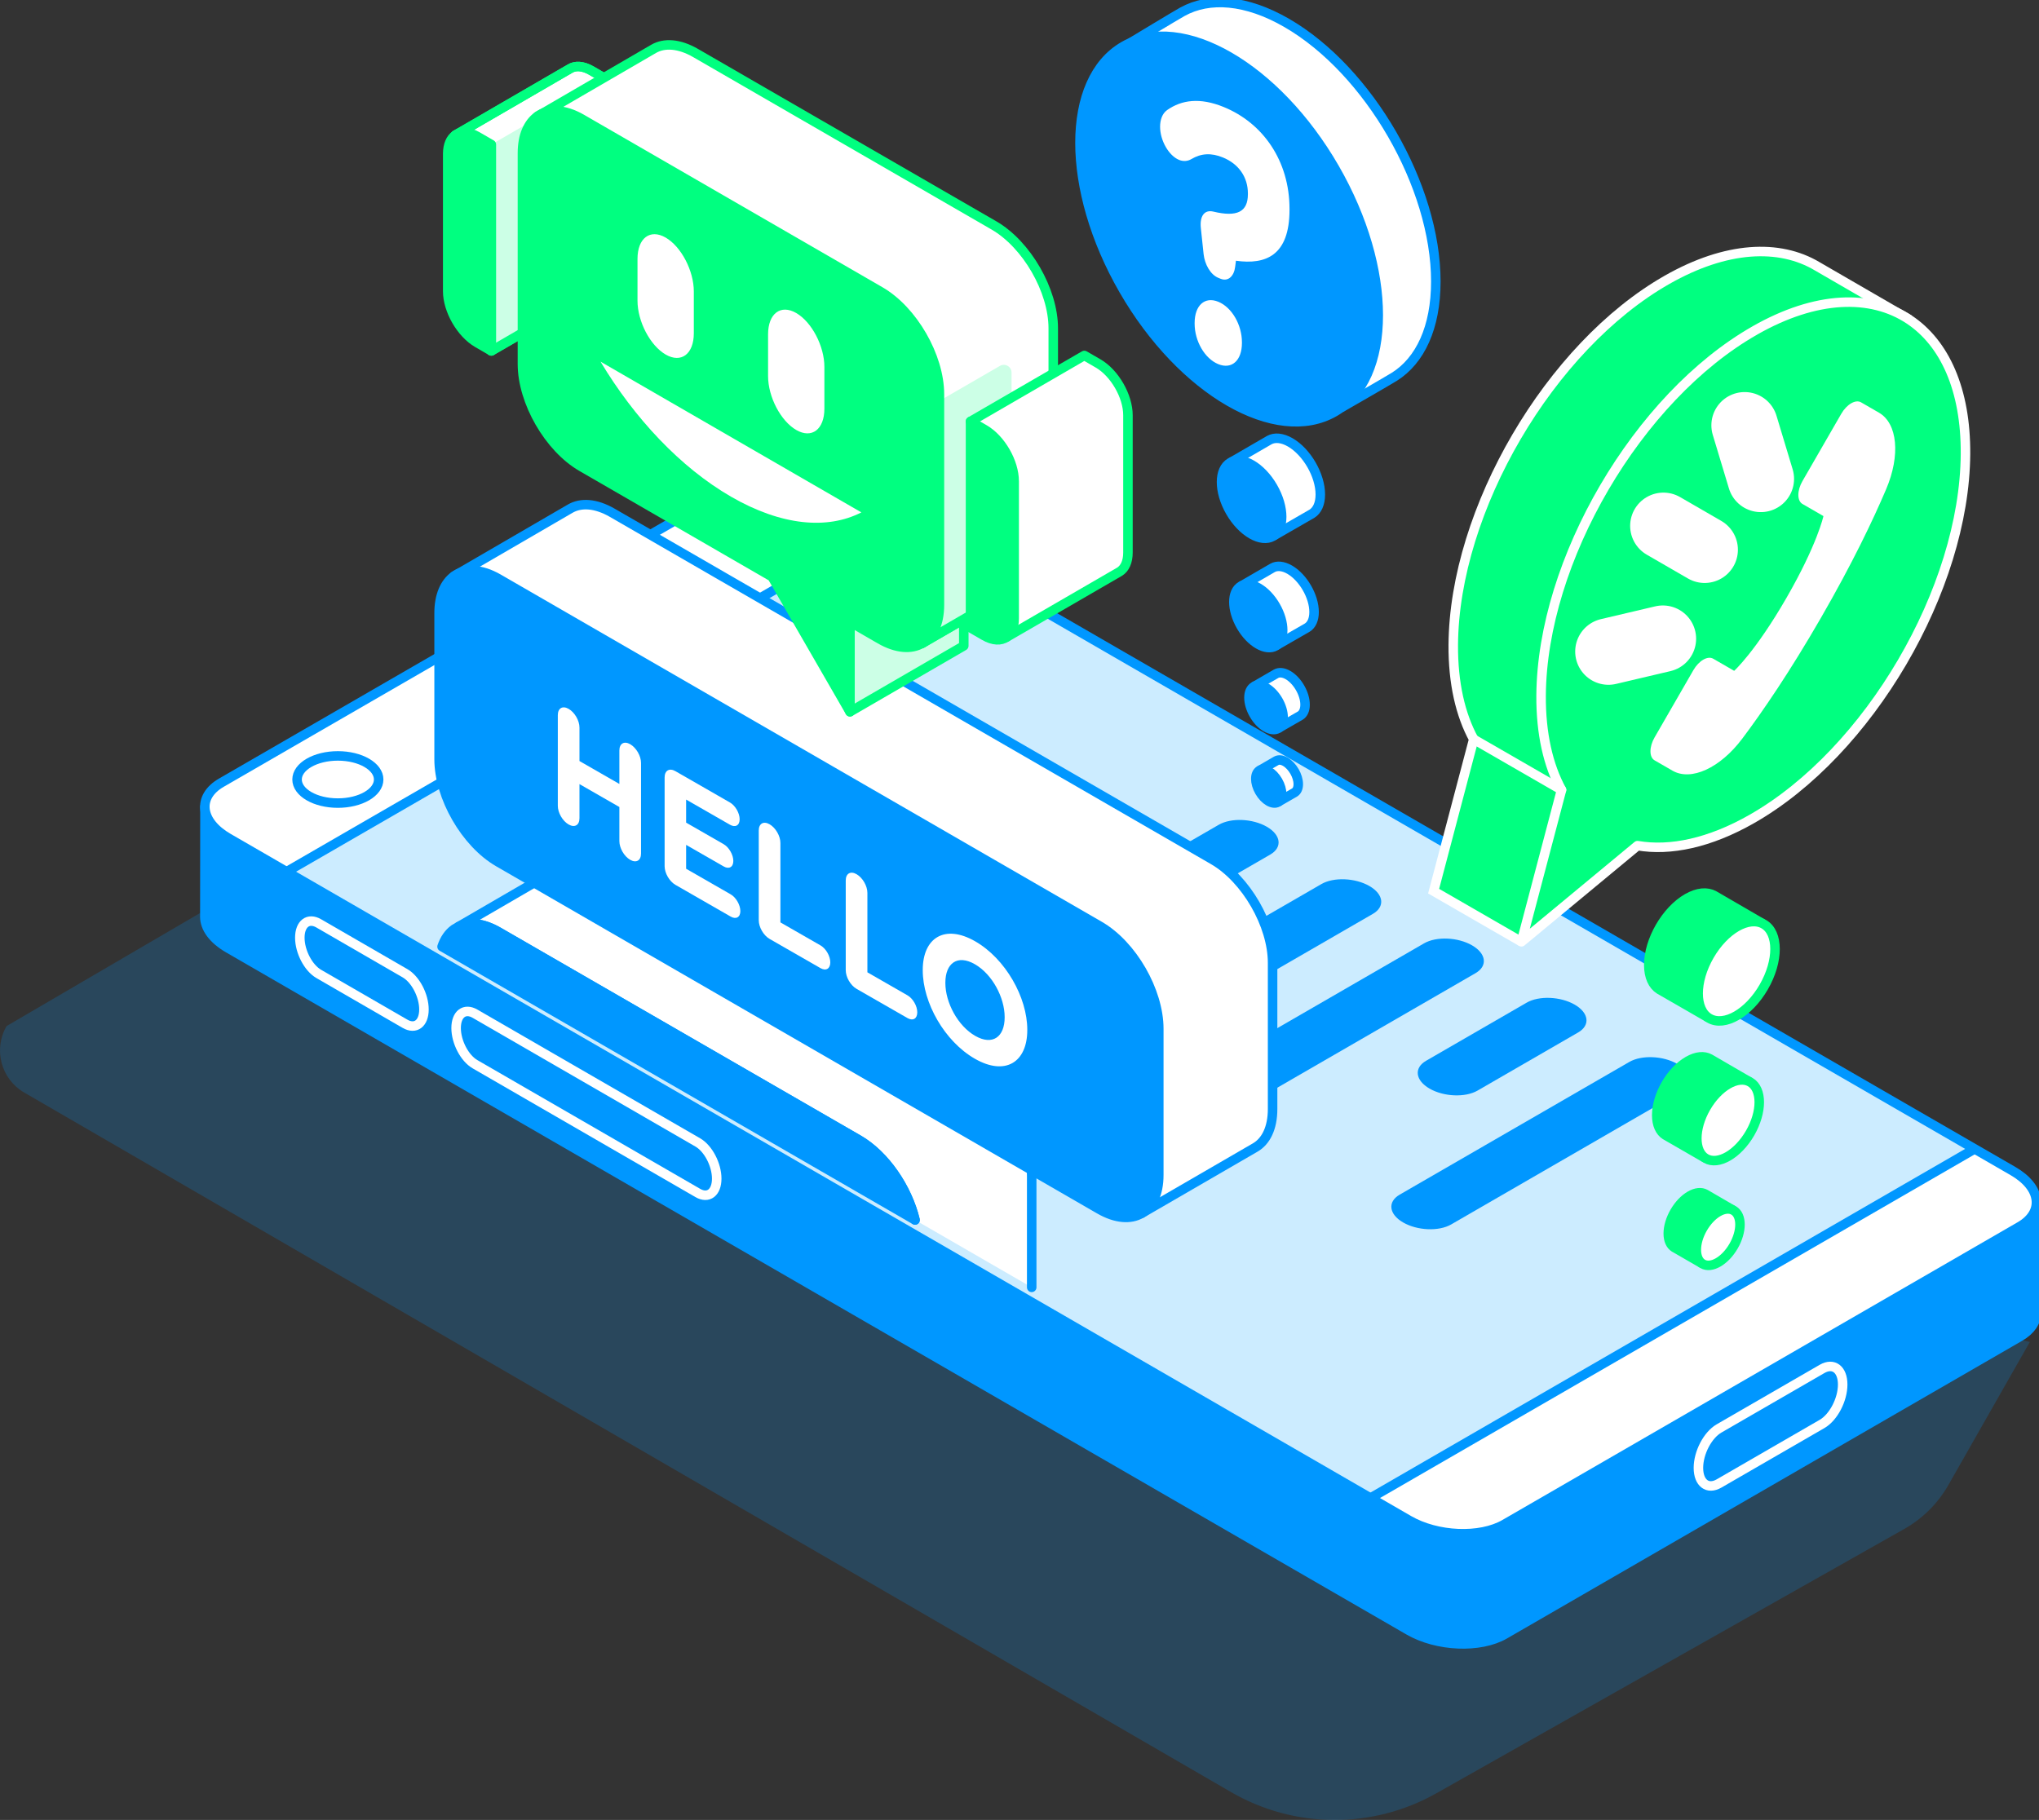
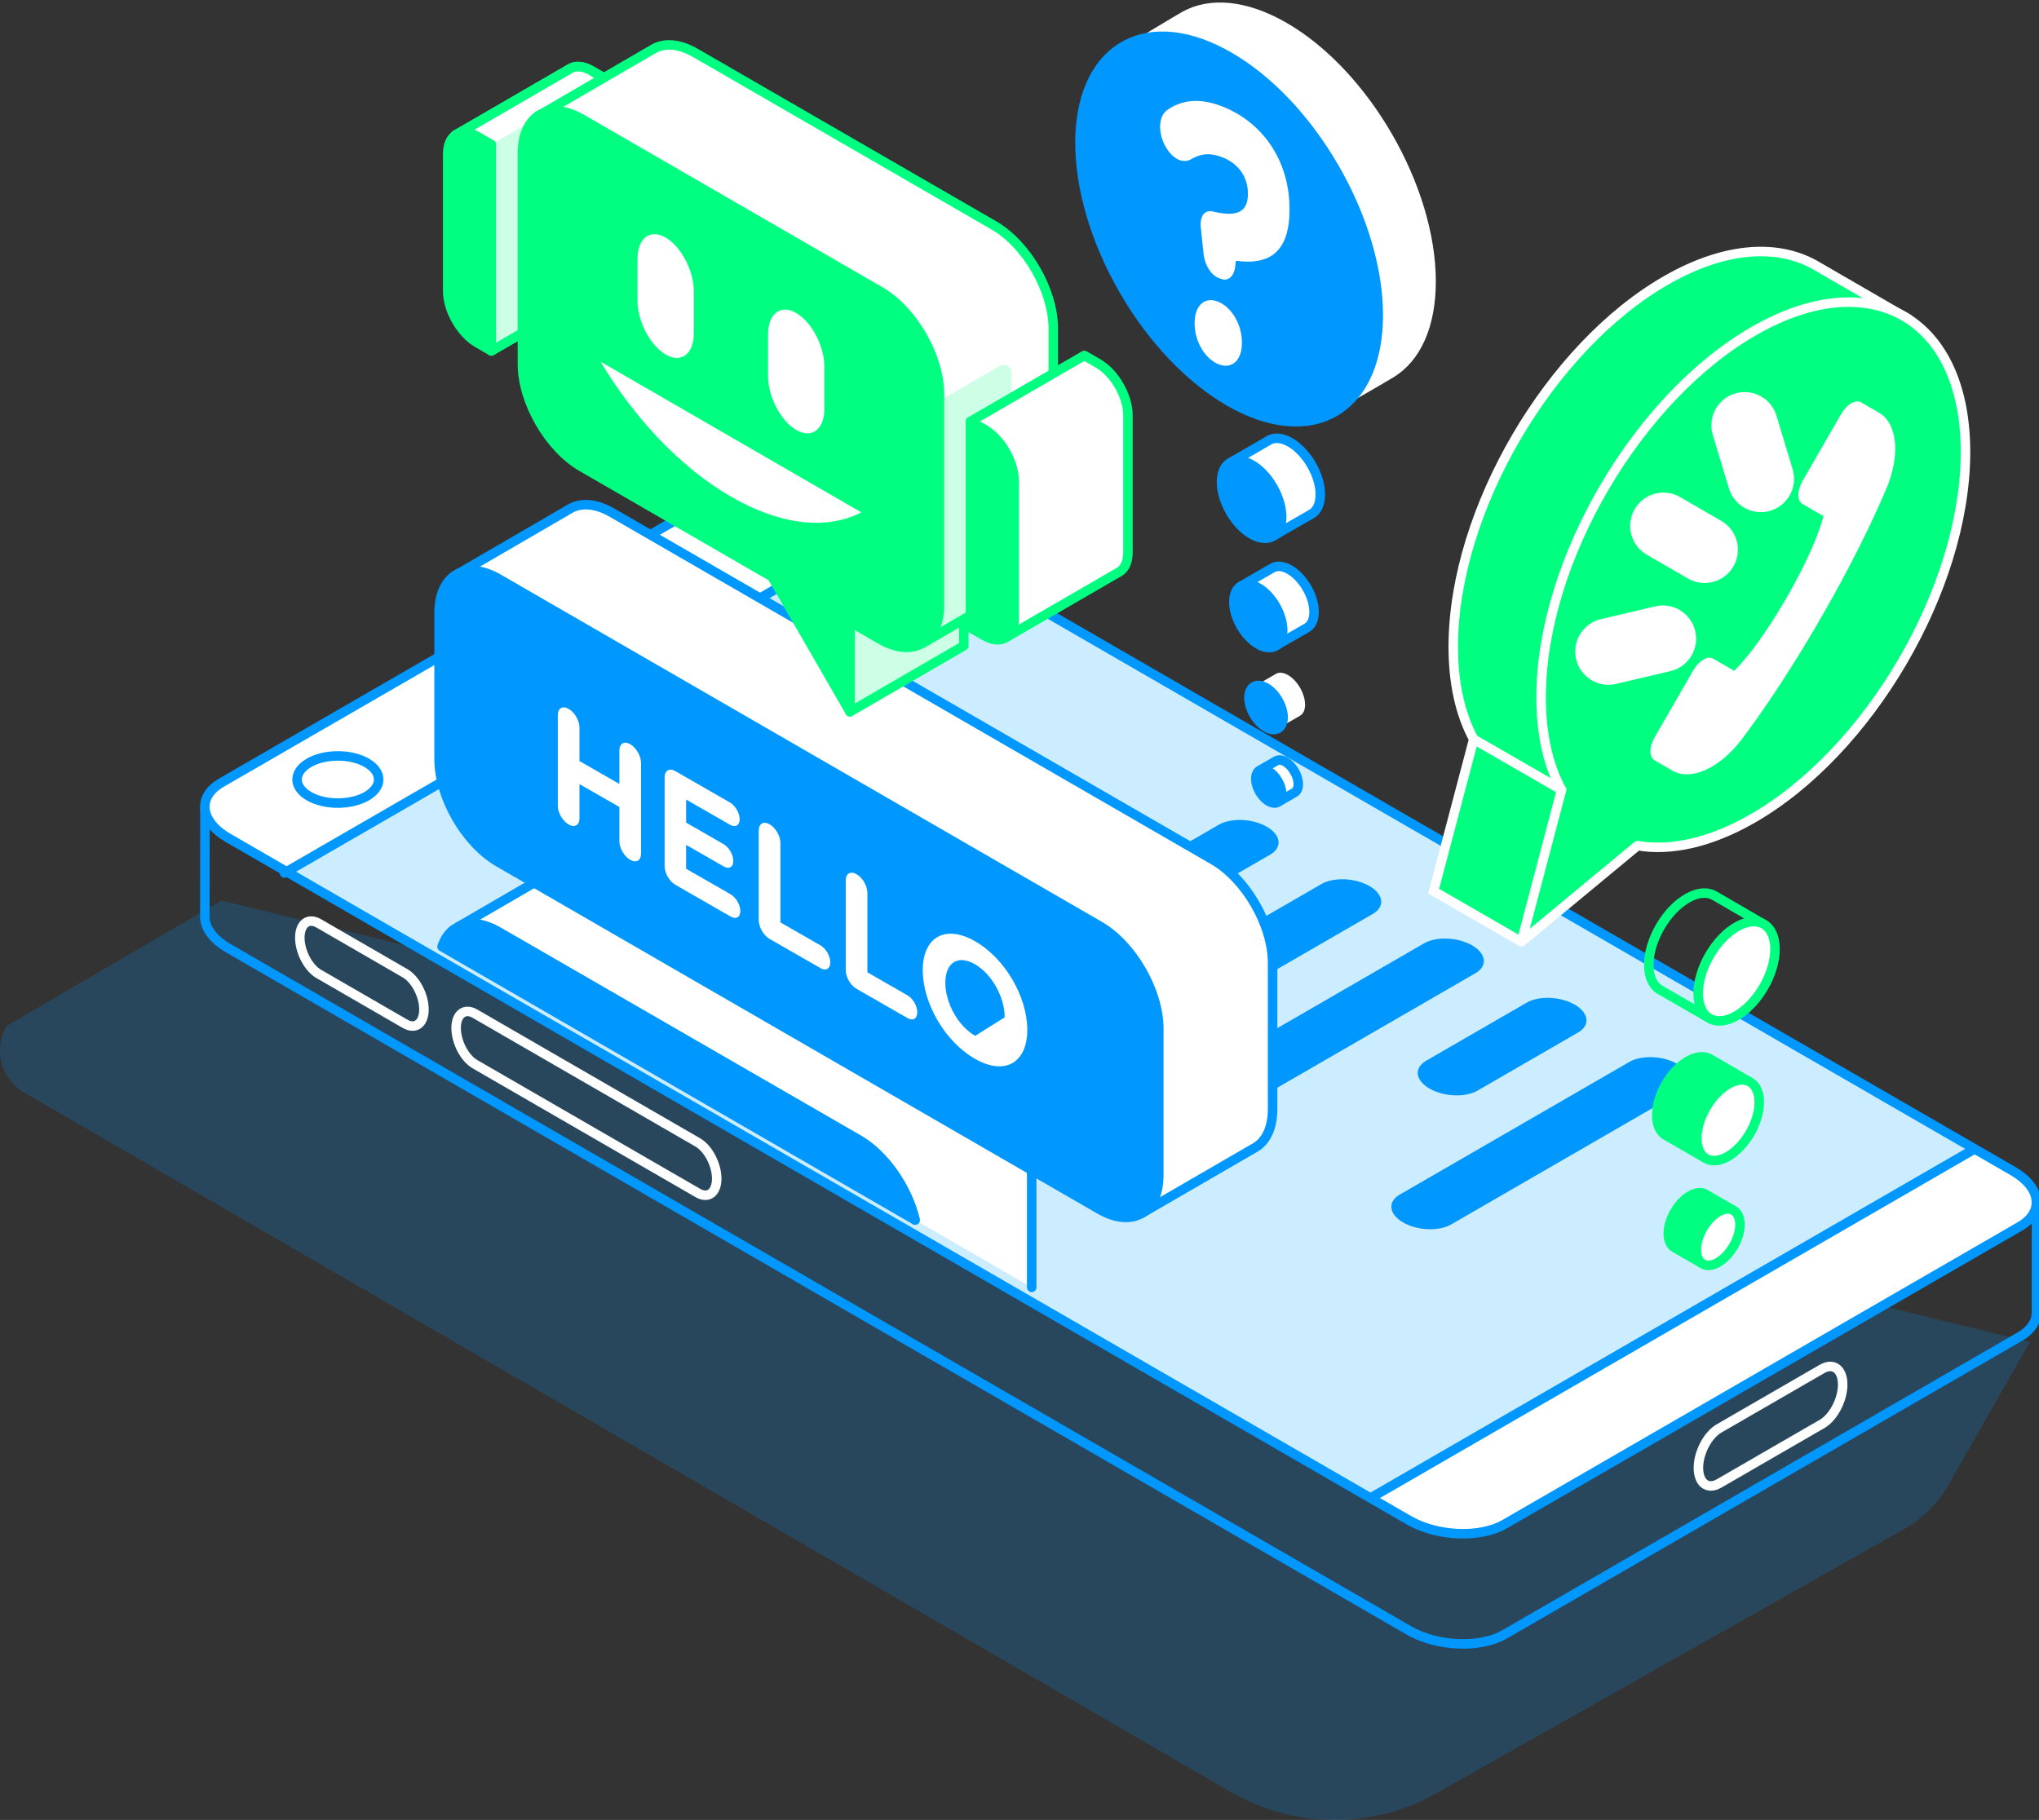
<svg xmlns="http://www.w3.org/2000/svg" width="429" height="383" viewBox="0 0 429 383" fill="none">
  <rect x="0" y="0" width="429" height="383" fill="#333333" stroke="none" />
  <g clip-path="url(#clip0_217_686)">
    <path opacity="0.2" d="M427.067 282.418L409.936 312.513C407.736 316.373 404.534 319.569 400.667 321.755L302.227 377.379C288.785 384.974 272.327 384.874 258.974 377.118L5.094 229.921C0.209 227.081 -1.447 220.82 1.384 215.93L46.597 189.512L427.067 282.413V282.418Z" fill="#0097FF" />
-     <path d="M428.478 253.088C428.478 253.088 428.463 276.18 428.463 276.233C428.463 278.126 427.313 279.936 424.973 281.285L316.574 343.939C311.407 346.926 302.374 346.554 296.408 343.102L48.035 199.546C44.796 197.673 43.124 195.283 43.098 193.008C43.098 192.793 43.124 169.754 43.124 169.754" fill="#0097FF" />
    <path d="M428.478 253.088C428.478 253.088 428.463 276.18 428.463 276.233C428.463 278.126 427.313 279.936 424.973 281.285L316.575 343.939C311.407 346.926 302.374 346.554 296.408 343.102L48.035 199.546C44.796 197.673 43.124 195.283 43.098 193.008C43.098 192.793 43.124 169.754 43.124 169.754" stroke="#0097FF" stroke-width="2" stroke-linecap="round" stroke-linejoin="round" />
    <path d="M316.575 320.754L424.973 258.1C430.14 255.114 429.492 249.894 423.526 246.442L175.153 102.885C169.181 99.433 160.153 99.062 154.986 102.048L46.588 164.702C41.421 167.689 42.069 172.909 48.035 176.361L296.408 319.917C302.38 323.369 311.408 323.74 316.575 320.754Z" fill="#CCECFF" />
    <path d="M288.426 315.305L296.409 319.918C302.38 323.37 311.408 323.742 316.575 320.755L424.974 258.101C430.141 255.115 429.493 249.895 423.526 246.443L415.423 241.762" fill="white" />
    <path d="M187.19 109.842L175.153 102.885C169.181 99.433 160.153 99.062 154.986 102.048L46.588 164.702C41.421 167.689 42.069 172.909 48.035 176.361L60.438 183.532" fill="white" />
    <path d="M361.678 312.193L383.36 299.661C385.753 298.275 387.696 294.562 387.696 291.366C387.696 288.17 385.753 286.701 383.36 288.081L361.678 300.613C359.285 301.999 357.342 305.713 357.342 308.908C357.342 312.104 359.285 313.574 361.678 312.193Z" stroke="white" stroke-width="2" stroke-linecap="round" stroke-linejoin="round" />
    <path d="M146.815 251.053L99.946 223.965C97.746 222.694 95.965 219.284 95.965 216.345C95.965 213.411 97.746 212.056 99.946 213.332L146.815 240.42C149.015 241.691 150.796 245.101 150.796 248.04C150.796 250.975 149.015 252.329 146.815 251.053Z" stroke="white" stroke-width="2" stroke-linecap="round" stroke-linejoin="round" />
    <path d="M85.218 215.451L67.063 204.954C64.864 203.683 63.082 200.272 63.082 197.333C63.082 194.399 64.864 193.044 67.063 194.32L85.218 204.818C87.418 206.089 89.199 209.499 89.199 212.438C89.199 215.372 87.418 216.727 85.218 215.451Z" stroke="white" stroke-width="2" stroke-linecap="round" stroke-linejoin="round" />
    <path d="M59.832 183.716L186.997 110.215" stroke="#0097FF" stroke-width="2" stroke-linecap="round" stroke-linejoin="round" />
    <path d="M71.086 169.005C75.827 169.005 79.67 166.783 79.67 164.042C79.67 161.3 75.827 159.078 71.086 159.078C66.345 159.078 62.502 161.3 62.502 164.042C62.502 166.783 66.345 169.005 71.086 169.005Z" stroke="#0097FF" stroke-width="2" stroke-linecap="round" stroke-linejoin="round" />
    <path d="M316.575 320.754L424.973 258.1C430.14 255.114 429.492 249.894 423.526 246.442L175.153 102.885C169.181 99.433 160.153 99.062 154.986 102.048L46.588 164.702C41.421 167.689 42.069 172.909 48.035 176.361L296.408 319.917C302.38 323.369 311.408 323.74 316.575 320.754V320.754Z" stroke="#0097FF" stroke-width="2" stroke-linecap="round" stroke-linejoin="round" />
    <path d="M288.535 315.146L415.219 241.922" stroke="#0097FF" stroke-width="2" stroke-linecap="round" stroke-linejoin="round" />
    <path d="M210.934 212.393L267.265 179.834C269.856 178.333 269.532 175.718 266.539 173.987C263.545 172.255 259.016 172.067 256.424 173.568L200.094 206.127C197.502 207.628 197.826 210.243 200.82 211.974C203.813 213.706 208.343 213.894 210.934 212.393Z" fill="#0097FF" />
    <path d="M241.288 244.77L310.45 204.795C313.041 203.294 312.717 200.679 309.724 198.948C306.73 197.216 302.2 197.028 299.609 198.529L230.447 238.504C227.856 240.006 228.18 242.621 231.173 244.352C234.167 246.083 238.697 246.271 241.288 244.77Z" fill="#0097FF" />
    <path d="M254.12 212.394L288.858 192.315C291.449 190.814 291.125 188.198 288.131 186.467C285.138 184.736 280.608 184.548 278.017 186.049L243.279 206.128C240.688 207.629 241.012 210.244 244.005 211.975C246.999 213.707 251.529 213.895 254.12 212.394Z" fill="#0097FF" />
    <path d="M310.88 229.505L332.044 217.272C334.636 215.771 334.312 213.155 331.318 211.424C328.324 209.693 323.795 209.505 321.203 211.006L300.039 223.239C297.447 224.741 297.771 227.356 300.765 229.087C303.759 230.818 308.288 231.006 310.88 229.505Z" fill="#0097FF" />
    <path d="M305.325 257.677L353.636 229.752C356.227 228.251 355.903 225.636 352.91 223.905C349.916 222.173 345.387 221.985 342.795 223.486L294.484 251.411C291.893 252.912 292.217 255.527 295.21 257.258C298.204 258.99 302.734 259.178 305.325 257.677Z" fill="#0097FF" />
    <path d="M238.113 8.857C238.113 8.857 247.355 3.26 248.766 2.481C254.424 -0.652 262.172 -0.118 270.714 4.819C288.044 14.835 302.093 39.198 302.093 59.23C302.093 68.958 298.78 75.878 293.383 79.278C292.004 80.146 282.344 85.695 282.344 85.695" fill="white" />
-     <path d="M238.113 8.857C238.113 8.857 247.355 3.26 248.766 2.481C254.424 -0.652 262.172 -0.118 270.714 4.819C288.044 14.835 302.093 39.198 302.093 59.23C302.093 68.958 298.78 75.878 293.383 79.278C292.004 80.146 282.344 85.695 282.344 85.695" stroke="#0097FF" stroke-width="2" stroke-linecap="round" stroke-linejoin="round" />
    <path d="M280.792 86.675C293.046 79.592 293.046 56.624 280.792 35.376C268.538 14.127 248.669 2.643 236.415 9.726C224.161 16.809 224.161 39.776 236.415 61.025C248.669 82.274 268.538 93.757 280.792 86.675Z" fill="#0097FF" stroke="#0097FF" stroke-width="2" stroke-linecap="round" stroke-linejoin="round" />
    <path d="M256.321 58.467C254.665 57.787 253.463 55.616 253.233 53.461L252.659 48.037C252.371 45.401 253.458 44.089 255.292 44.533C260.271 45.726 262.554 44.601 262.554 40.856V40.705C262.554 37.268 260.61 34.491 257.293 33.136C254.832 32.132 252.716 32.258 250.658 33.481C249.973 33.889 249.054 34.046 248.082 33.654C245.909 32.765 244.08 29.574 244.08 26.672C244.08 25.223 244.54 23.879 245.569 23.157C248.599 21.033 252.434 20.463 257.465 22.519C265.704 25.882 271.31 33.821 271.31 43.979V44.13C271.31 53.827 266.279 55.742 260.041 54.873L259.869 56.176C259.639 58.069 258.437 59.335 256.781 58.655L256.321 58.467ZM256.321 63.503C259.179 64.67 261.3 68.362 261.3 72.024V72.175C261.3 75.842 259.184 77.803 256.321 76.632C253.463 75.465 251.347 71.773 251.347 68.111V67.96C251.347 64.293 253.463 62.332 256.321 63.503Z" fill="white" />
    <path d="M259.203 97.175C259.203 97.175 266.753 92.781 267.04 92.625C268.179 91.992 269.741 92.102 271.465 93.095C274.96 95.114 277.792 100.026 277.792 104.063C277.792 106.025 277.123 107.421 276.036 108.106C275.76 108.284 268.121 112.667 268.121 112.667" fill="white" />
    <path d="M259.203 97.175C259.203 97.175 266.753 92.781 267.04 92.625C268.179 91.992 269.741 92.102 271.465 93.095C274.96 95.114 277.792 100.026 277.792 104.063C277.792 106.025 277.123 107.421 276.036 108.106C275.76 108.284 268.121 112.667 268.121 112.667" stroke="#0097FF" stroke-width="2" stroke-linecap="round" stroke-linejoin="round" />
    <path d="M267.809 112.866C270.28 111.437 270.28 106.805 267.809 102.52C265.338 98.235 261.331 95.919 258.86 97.347C256.388 98.776 256.388 103.407 258.86 107.693C261.331 111.978 265.338 114.294 267.809 112.866Z" fill="#0097FF" stroke="#0097FF" stroke-width="2" stroke-linecap="round" stroke-linejoin="round" />
    <path d="M261.387 123.201C261.387 123.201 267.52 119.634 267.75 119.503C268.675 118.99 269.944 119.079 271.345 119.885C274.182 121.527 276.48 125.512 276.48 128.792C276.48 130.387 275.937 131.517 275.054 132.071C274.829 132.212 268.628 135.774 268.628 135.774" fill="white" />
    <path d="M261.387 123.201C261.387 123.201 267.52 119.634 267.75 119.503C268.675 118.99 269.944 119.079 271.345 119.885C274.182 121.527 276.48 125.512 276.48 128.792C276.48 130.387 275.937 131.517 275.054 132.071C274.829 132.212 268.628 135.774 268.628 135.774" stroke="#0097FF" stroke-width="2" stroke-linecap="round" stroke-linejoin="round" />
    <path d="M268.373 135.947C270.38 134.787 270.38 131.026 268.373 127.546C266.366 124.066 263.112 122.186 261.106 123.345C259.099 124.505 259.099 128.266 261.106 131.746C263.113 135.226 266.367 137.106 268.373 135.947Z" fill="#0097FF" stroke="#0097FF" stroke-width="2" stroke-linecap="round" stroke-linejoin="round" />
    <path d="M264.025 144.379C264.025 144.379 268.315 141.884 268.477 141.795C269.125 141.434 270.013 141.497 270.99 142.062C272.975 143.207 274.584 146 274.584 148.291C274.584 149.405 274.203 150.2 273.586 150.587C273.429 150.687 269.093 153.176 269.093 153.176" fill="white" />
-     <path d="M264.025 144.379C264.025 144.379 268.315 141.884 268.477 141.795C269.125 141.434 270.013 141.497 270.99 142.062C272.975 143.207 274.584 146 274.584 148.291C274.584 149.405 274.203 150.2 273.586 150.587C273.429 150.687 269.093 153.176 269.093 153.176" stroke="#0097FF" stroke-width="2" stroke-linecap="round" stroke-linejoin="round" />
    <path d="M268.915 153.298C270.32 152.486 270.32 149.855 268.916 147.421C267.513 144.987 265.236 143.672 263.832 144.483C262.428 145.295 262.427 147.926 263.831 150.36C265.235 152.794 267.511 154.11 268.915 153.298Z" fill="#0097FF" stroke="#0097FF" stroke-width="2" stroke-linecap="round" stroke-linejoin="round" />
    <path d="M265.16 162.063C265.16 162.063 268.41 160.175 268.53 160.107C269.021 159.835 269.69 159.882 270.432 160.311C271.936 161.179 273.154 163.292 273.154 165.029C273.154 165.871 272.866 166.472 272.396 166.765C272.276 166.838 268.995 168.726 268.995 168.726" fill="white" />
    <path d="M265.16 162.063C265.16 162.063 268.41 160.175 268.53 160.107C269.021 159.835 269.69 159.882 270.432 160.311C271.936 161.179 273.154 163.292 273.154 165.029C273.154 165.871 272.866 166.472 272.396 166.765C272.276 166.838 268.995 168.726 268.995 168.726" stroke="#0097FF" stroke-width="2" stroke-linecap="round" stroke-linejoin="round" />
    <path d="M268.861 168.815C269.923 168.201 269.922 166.209 268.859 164.365C267.796 162.522 266.073 161.525 265.011 162.139C263.949 162.752 263.95 164.745 265.013 166.588C266.076 168.432 267.799 169.429 268.861 168.815Z" fill="#0097FF" stroke="#0097FF" stroke-width="2" stroke-linecap="round" stroke-linejoin="round" />
    <path d="M401.706 67.257C401.706 67.257 383.102 56.493 382.37 56.059C374.34 51.258 363.155 51.817 350.752 58.878C326.092 72.911 305.952 107.311 305.763 135.706C305.711 143.735 307.258 150.424 310.063 155.571L301.631 187.539L320.11 198.198" fill="#00FF80" />
    <path d="M401.706 67.257C401.706 67.257 383.102 56.493 382.37 56.059C374.34 51.258 363.155 51.817 350.752 58.878C326.092 72.911 305.952 107.311 305.763 135.706C305.711 143.735 307.258 150.424 310.063 155.571L301.631 187.539L320.11 198.198" stroke="white" stroke-width="2" stroke-miterlimit="10" />
    <path d="M369.23 69.539C344.57 83.572 324.43 117.971 324.242 146.367C324.19 154.395 325.736 161.085 328.542 166.231L320.109 198.199L344.529 177.963C351.441 179.14 359.685 177.414 368.546 172.366C393.205 158.334 413.346 123.934 413.534 95.538C413.623 81.945 409.125 72.19 401.706 67.253C393.623 61.876 382.082 62.216 369.23 69.533V69.539Z" fill="#00FF80" stroke="white" stroke-width="2" stroke-linecap="round" stroke-linejoin="round" />
    <path d="M310.062 155.57L328.542 166.23" stroke="white" stroke-width="2" stroke-linecap="round" stroke-linejoin="round" />
    <path d="M360.449 138.619L364.864 141.172C364.864 141.172 369.336 137.145 375.867 125.821C382.397 114.497 383.646 108.608 383.646 108.608L379.231 106.056C378.082 105.391 378.082 103.236 379.231 101.244L387.402 87.075C388.552 85.082 390.412 84.005 391.561 84.669L395.328 86.845C399.246 89.109 399.868 95.825 396.843 102.944C394.048 109.518 389.706 118.603 383.123 130.016C376.541 141.428 370.856 149.734 366.567 155.445C361.922 161.628 355.804 164.447 351.881 162.182L348.114 160.006C346.965 159.342 346.965 157.187 348.114 155.194L356.285 141.025C357.435 139.033 359.294 137.955 360.444 138.619H360.449Z" fill="white" />
    <path d="M358.651 115.684L349.979 110.668" stroke="white" stroke-width="14" stroke-linecap="round" stroke-linejoin="round" />
    <path d="M370.464 100.774L367.068 89.508" stroke="white" stroke-width="14" stroke-linecap="round" stroke-linejoin="round" />
    <path d="M349.858 134.418L338.416 137.112" stroke="white" stroke-width="14" stroke-linecap="round" stroke-linejoin="round" />
-     <path d="M370.658 194.26C370.658 194.26 361.008 188.643 360.642 188.444C359.185 187.639 357.189 187.775 354.984 189.046C350.517 191.629 346.896 197.906 346.896 203.068C346.896 205.573 347.748 207.357 349.143 208.236C349.498 208.46 359.258 214.062 359.258 214.062" fill="#00FF80" />
    <path d="M370.658 194.26C370.658 194.26 361.008 188.643 360.642 188.444C359.185 187.639 357.189 187.775 354.984 189.046C350.517 191.629 346.896 197.906 346.896 203.068C346.896 205.573 347.748 207.357 349.143 208.236C349.498 208.46 359.258 214.062 359.258 214.062" stroke="#00FF80" stroke-width="2" stroke-linecap="round" stroke-linejoin="round" />
    <path d="M371.094 207.704C374.252 202.228 374.252 196.308 371.093 194.483C367.934 192.657 362.814 195.617 359.656 201.093C356.498 206.569 356.498 212.488 359.657 214.313C362.815 216.139 367.936 213.18 371.094 207.704Z" fill="white" stroke="#00FF80" stroke-width="2" stroke-linecap="round" stroke-linejoin="round" />
    <path d="M367.866 227.529C367.866 227.529 360.03 222.968 359.732 222.806C358.546 222.153 356.926 222.262 355.139 223.298C351.514 225.395 348.572 230.495 348.572 234.684C348.572 236.719 349.267 238.168 350.396 238.879C350.683 239.062 358.609 243.613 358.609 243.613" fill="#00FF80" />
    <path d="M367.866 227.529C367.866 227.529 360.03 222.968 359.732 222.806C358.546 222.153 356.926 222.262 355.139 223.298C351.514 225.395 348.572 230.495 348.572 234.684C348.572 236.719 349.267 238.168 350.396 238.879C350.683 239.062 358.609 243.613 358.609 243.613" stroke="#00FF80" stroke-width="2" stroke-linecap="round" stroke-linejoin="round" />
    <path d="M368.22 238.442C370.785 233.994 370.786 229.187 368.222 227.705C365.659 226.223 361.501 228.627 358.936 233.075C356.37 237.523 356.369 242.33 358.933 243.812C361.497 245.294 365.655 242.889 368.22 238.442Z" fill="white" stroke="#00FF80" stroke-width="2" stroke-linecap="round" stroke-linejoin="round" />
    <path d="M364.493 254.597C364.493 254.597 359.012 251.406 358.803 251.291C357.973 250.831 356.839 250.909 355.59 251.631C353.051 253.096 350.998 256.663 350.998 259.597C350.998 261.02 351.484 262.034 352.273 262.531C352.477 262.657 358.02 265.842 358.02 265.842" fill="#00FF80" />
    <path d="M364.493 254.597C364.493 254.597 359.012 251.406 358.803 251.291C357.973 250.831 356.839 250.909 355.59 251.631C353.051 253.096 350.998 256.663 350.998 259.597C350.998 261.02 351.484 262.034 352.273 262.531C352.477 262.657 358.02 265.842 358.02 265.842" stroke="#00FF80" stroke-width="2" stroke-linecap="round" stroke-linejoin="round" />
    <path d="M364.742 262.234C366.536 259.125 366.535 255.764 364.741 254.727C362.947 253.69 360.038 255.37 358.245 258.479C356.452 261.589 356.453 264.95 358.247 265.987C360.041 267.024 362.949 265.344 364.742 262.234Z" fill="white" stroke="#00FF80" stroke-width="2" stroke-linecap="round" stroke-linejoin="round" />
    <path d="M192.528 256.738C190.914 249.997 186.201 243.066 180.637 239.85L104.872 196.103C101.658 194.247 98.733 193.959 96.518 194.984L119.986 181.349C122.248 180.041 125.367 180.229 128.815 182.222L204.581 225.968C211.478 229.954 217.068 239.651 217.068 247.622V270.918" fill="white" />
    <path d="M192.528 256.738C190.914 249.997 186.201 243.066 180.637 239.85L104.872 196.103C101.658 194.247 98.733 193.959 96.518 194.984L119.986 181.349C122.248 180.041 125.367 180.229 128.815 182.222L204.581 225.968C211.478 229.954 217.068 239.651 217.068 247.622V270.918" stroke="#0097FF" stroke-width="2" stroke-linecap="round" stroke-linejoin="round" />
    <path d="M96.516 194.984L95.539 195.549C95.847 195.33 96.171 195.141 96.516 194.984Z" fill="#CCECFF" />
    <path d="M95.54 195.553L96.517 194.988C98.732 193.963 101.658 194.251 104.871 196.108L180.637 239.854C186.201 243.071 190.908 249.995 192.528 256.743L105.069 206.192L93.006 199.22C93.544 197.619 94.411 196.374 95.54 195.558V195.553Z" fill="#0097FF" stroke="#0097FF" stroke-width="2" stroke-linecap="round" stroke-linejoin="round" />
    <path d="M240.149 255.368L264.093 241.487C266.355 240.179 267.75 237.381 267.75 233.39V202.625C267.75 194.654 262.16 184.957 255.263 180.972L128.815 107.91C125.366 105.917 122.242 105.729 119.985 107.036L95.545 121.242" fill="white" />
    <path d="M240.149 255.368L264.093 241.487C266.355 240.179 267.75 237.381 267.75 233.39V202.625C267.75 194.654 262.16 184.957 255.263 180.972L128.815 107.91C125.366 105.917 122.242 105.729 119.985 107.036L95.545 121.242" stroke="#0097FF" stroke-width="2" stroke-linecap="round" stroke-linejoin="round" />
    <path d="M104.871 181.427C97.975 177.441 92.385 167.744 92.385 159.773V129.008C92.385 125.326 93.581 122.654 95.546 121.236C97.834 119.589 101.167 119.646 104.877 121.791L231.32 194.853C238.216 198.838 243.807 208.535 243.807 216.506V247.271C243.807 251.256 242.407 254.06 240.15 255.367C237.893 256.675 234.768 256.487 231.32 254.494L104.877 181.432L104.871 181.427Z" fill="#0097FF" stroke="#0097FF" stroke-width="2" stroke-linecap="round" stroke-linejoin="round" />
    <path d="M95.822 28.433L119.85 14.494C120.994 13.751 122.619 13.814 124.421 14.855L127.321 16.534V59.966L103.377 73.847L95.822 28.433Z" fill="white" stroke="#00FF80" stroke-width="2" stroke-linecap="round" stroke-linejoin="round" />
    <path d="M103.377 73.849L127.321 59.968V16.535L103.377 30.416V73.849Z" fill="#CCFFE6" />
    <path d="M95.822 28.433L119.85 14.494C120.994 13.751 122.619 13.814 124.421 14.855L127.321 16.534V59.966L103.377 73.847L95.822 28.433Z" stroke="#00FF80" stroke-width="2" stroke-linecap="round" stroke-linejoin="round" />
    <path d="M100.477 28.737L103.377 30.416V73.848L100.477 72.169C97.008 70.166 94.197 65.286 94.197 61.274V32.372C94.197 30.494 94.814 29.139 95.822 28.433C96.972 27.633 98.633 27.67 100.477 28.737Z" fill="#00FF80" stroke="#00FF80" stroke-width="2" stroke-linecap="round" stroke-linejoin="round" />
    <path d="M178.834 149.792L165.234 118.18L194.758 103.473L202.778 116.977V135.911L178.834 149.792Z" fill="#CCFFE6" stroke="#00FF80" stroke-width="2" stroke-linecap="round" stroke-linejoin="round" />
    <path d="M194.001 135.397L217.944 121.515C220.207 120.208 221.602 117.41 221.602 113.419V69.087C221.602 61.116 216.011 51.419 209.115 47.433L146.348 11.156C142.9 9.163 139.775 8.975 137.518 10.282L113.078 24.488" fill="white" />
    <path d="M194.001 135.397L217.944 121.515C220.207 120.208 221.602 117.41 221.602 113.419V69.087C221.602 61.116 216.011 51.419 209.115 47.433L146.348 11.156C142.9 9.163 139.775 8.975 137.518 10.282L113.078 24.488" stroke="#00FF80" stroke-width="2" stroke-linecap="round" stroke-linejoin="round" />
    <path d="M197.659 84.357L210.386 76.998C211.473 76.371 212.826 77.155 212.826 78.41V124.484L194.002 135.4C194.002 135.4 197.659 133.799 197.659 127.303V84.362V84.357Z" fill="#CCFFE6" />
    <path d="M122.405 25.037L185.167 61.314C192.063 65.299 197.653 74.996 197.653 82.968V127.3C197.653 131.285 196.253 134.089 193.996 135.396C191.734 136.704 188.615 136.515 185.167 134.523L178.834 130.862V149.795L162.456 121.395L122.405 98.245C115.508 94.26 109.918 84.563 109.918 76.592V32.254C109.918 28.572 111.114 25.9 113.079 24.482C115.367 22.835 118.7 22.892 122.41 25.037H122.405Z" fill="#00FF80" stroke="#00FF80" stroke-width="2" stroke-linecap="round" stroke-linejoin="round" />
    <path d="M167.524 90.487C170.8 92.38 173.449 90.372 173.449 85.999V77.212C173.449 72.845 170.795 67.766 167.524 65.873C164.248 63.98 161.6 65.988 161.6 70.361V79.147C161.6 83.515 164.254 88.593 167.524 90.487Z" fill="white" />
    <path d="M140.053 74.612C143.329 76.505 145.978 74.497 145.978 70.124V61.337C145.978 56.97 143.324 51.891 140.053 49.998C136.778 48.105 134.129 50.113 134.129 54.486V63.273C134.129 67.64 136.783 72.718 140.053 74.612Z" fill="white" />
    <path d="M181.228 107.831C174.102 111.482 164.436 110.671 153.789 104.515C143.141 98.359 133.471 87.998 126.35 76.109L181.233 107.831H181.228Z" fill="white" />
    <path d="M194.002 135.397L217.946 121.516L194.002 135.397Z" fill="white" />
    <path d="M194.002 135.397L217.946 121.516" stroke="#00FF80" stroke-width="2" stroke-linecap="round" stroke-linejoin="round" />
    <path d="M204.195 88.686L228.139 74.805L231.039 76.484C234.508 78.487 237.319 83.367 237.319 87.378V116.286C237.319 118.237 236.655 119.623 235.574 120.303L211.755 134.106" fill="white" />
    <path d="M204.195 88.686L228.139 74.805L231.039 76.484C234.508 78.487 237.319 83.367 237.319 87.378V116.286C237.319 118.237 236.655 119.623 235.574 120.303L211.755 134.106" stroke="#00FF80" stroke-width="2" stroke-linecap="round" stroke-linejoin="round" />
    <path d="M213.38 101.253V130.161C213.38 132.034 212.764 133.388 211.755 134.094C210.606 134.9 208.944 134.858 207.095 133.791L204.195 132.112V88.68L207.095 90.359C210.564 92.362 213.375 97.242 213.375 101.253H213.38Z" fill="#00FF80" stroke="#00FF80" stroke-width="2" stroke-linecap="round" stroke-linejoin="round" />
    <path d="M117.363 150.502C117.363 149.032 118.366 148.446 119.641 149.178C120.916 149.911 121.919 151.647 121.919 153.117V160.157L130.315 164.979V157.939C130.315 156.469 131.318 155.884 132.593 156.616C133.862 157.348 134.871 159.085 134.871 160.554V179.624C134.871 181.094 133.867 181.68 132.593 180.947C131.318 180.215 130.315 178.479 130.315 177.009V169.833L121.919 165.011V172.187C121.919 173.656 120.916 174.242 119.641 173.51C118.366 172.778 117.363 171.041 117.363 169.571V150.502Z" fill="white" />
    <path d="M139.834 182.277V163.615C139.834 162.145 140.837 161.559 142.112 162.292L153.585 168.882C154.708 169.525 155.622 171.115 155.622 172.412C155.622 173.709 154.708 174.212 153.585 173.563L144.358 168.265V173.118L152.253 177.653C153.376 178.296 154.29 179.886 154.29 181.184C154.29 182.481 153.376 182.983 152.253 182.334L144.358 177.8V182.826L153.731 188.208C154.854 188.851 155.769 190.441 155.769 191.738C155.769 193.035 154.854 193.538 153.731 192.889L142.112 186.215C140.842 185.483 139.834 183.746 139.834 182.277Z" fill="white" />
    <path d="M159.641 174.787C159.641 173.317 160.644 172.731 161.919 173.464C163.188 174.196 164.196 175.932 164.196 177.402V194.113L172.624 198.951C173.778 199.615 174.692 201.2 174.692 202.534C174.692 203.867 173.778 204.401 172.624 203.737L161.919 197.591C160.649 196.859 159.641 195.122 159.641 193.653V174.787Z" fill="white" />
    <path d="M177.941 185.295C177.941 183.825 178.945 183.239 180.219 183.971C181.494 184.704 182.497 186.44 182.497 187.91V204.621L190.924 209.459C192.079 210.123 192.993 211.708 192.993 213.041C192.993 214.375 192.079 214.909 190.924 214.244L180.219 208.099C178.95 207.367 177.941 205.63 177.941 204.16V185.295Z" fill="white" />
-     <path d="M194.143 204.202V204.134C194.143 197.335 198.782 194.427 205.172 198.093C211.556 201.76 216.138 209.893 216.138 216.698V216.766C216.138 223.565 211.498 226.473 205.109 222.807C198.719 219.14 194.143 211.007 194.143 204.202ZM211.378 214.103V214.035C211.378 209.935 208.776 205.024 205.109 202.916C201.441 200.808 198.902 202.701 198.902 206.802V206.87C198.902 210.97 201.504 215.882 205.172 217.99C208.839 220.097 211.378 218.204 211.378 214.103Z" fill="white" />
+     <path d="M194.143 204.202V204.134C194.143 197.335 198.782 194.427 205.172 198.093C211.556 201.76 216.138 209.893 216.138 216.698V216.766C216.138 223.565 211.498 226.473 205.109 222.807C198.719 219.14 194.143 211.007 194.143 204.202ZM211.378 214.103V214.035C211.378 209.935 208.776 205.024 205.109 202.916C201.441 200.808 198.902 202.701 198.902 206.802V206.87C198.902 210.97 201.504 215.882 205.172 217.99Z" fill="white" />
  </g>
  <defs>
    <clipPath id="clip0_217_686">
      <rect width="429" height="383" fill="white" />
    </clipPath>
  </defs>
</svg>